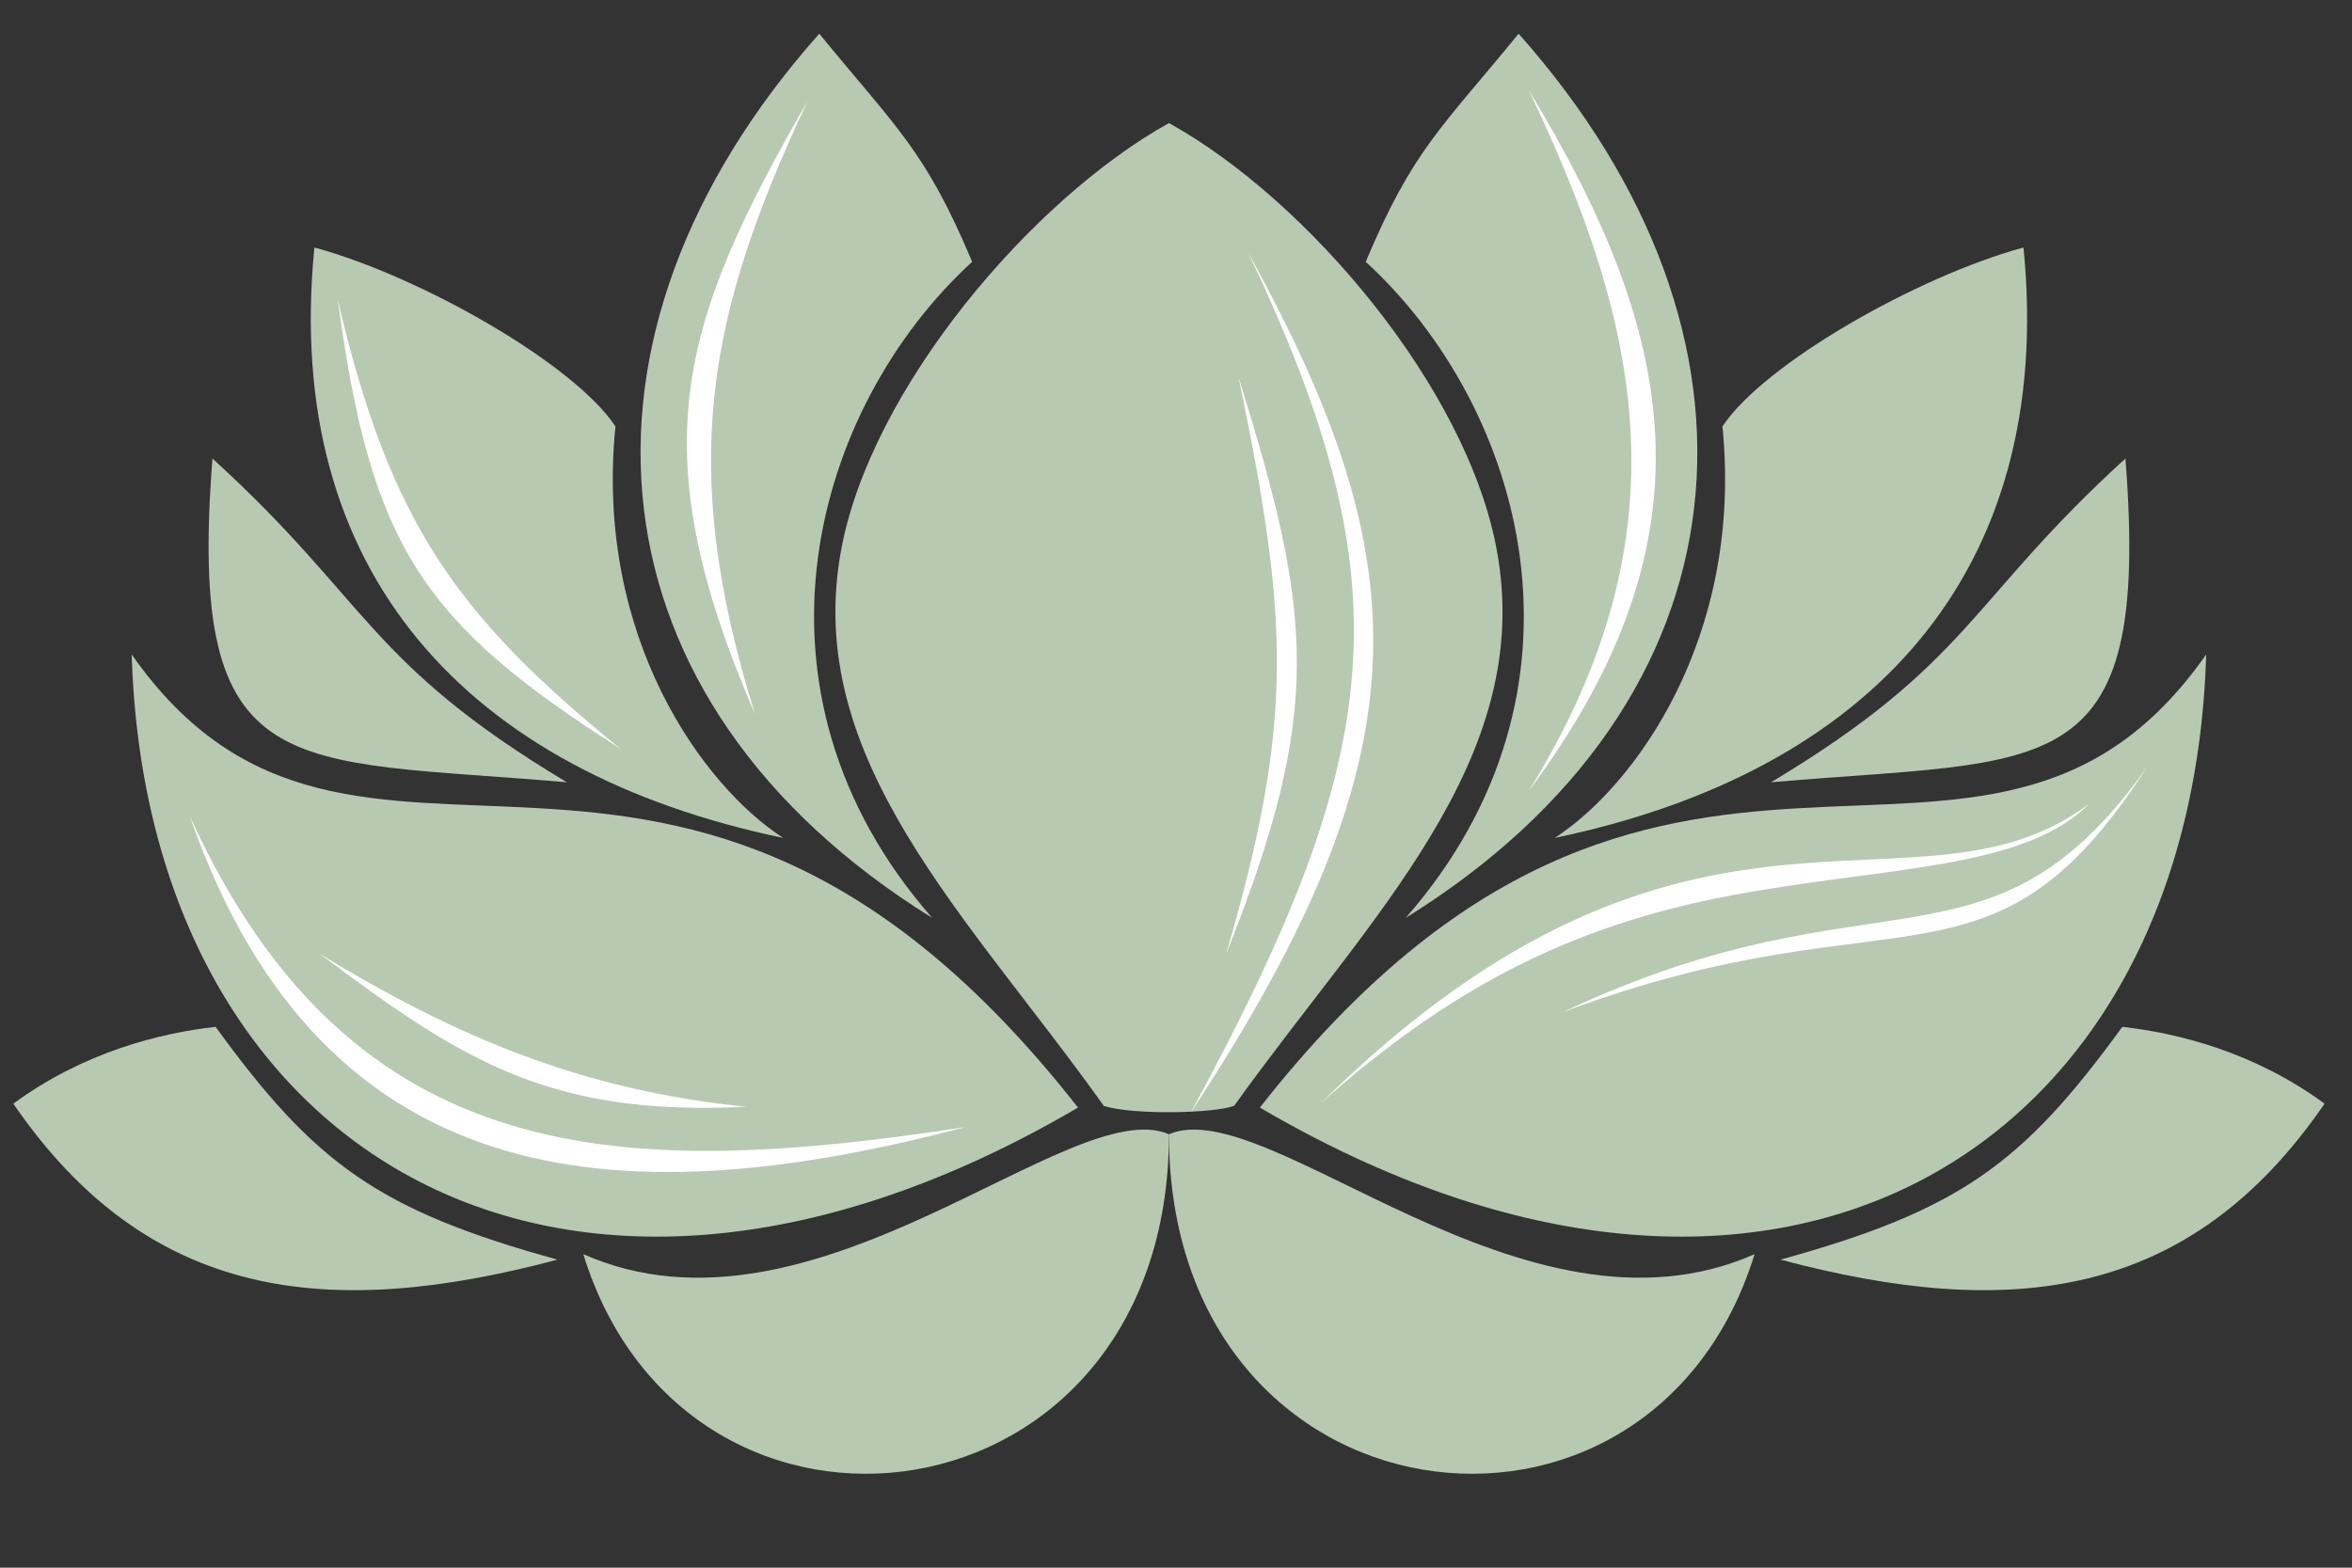
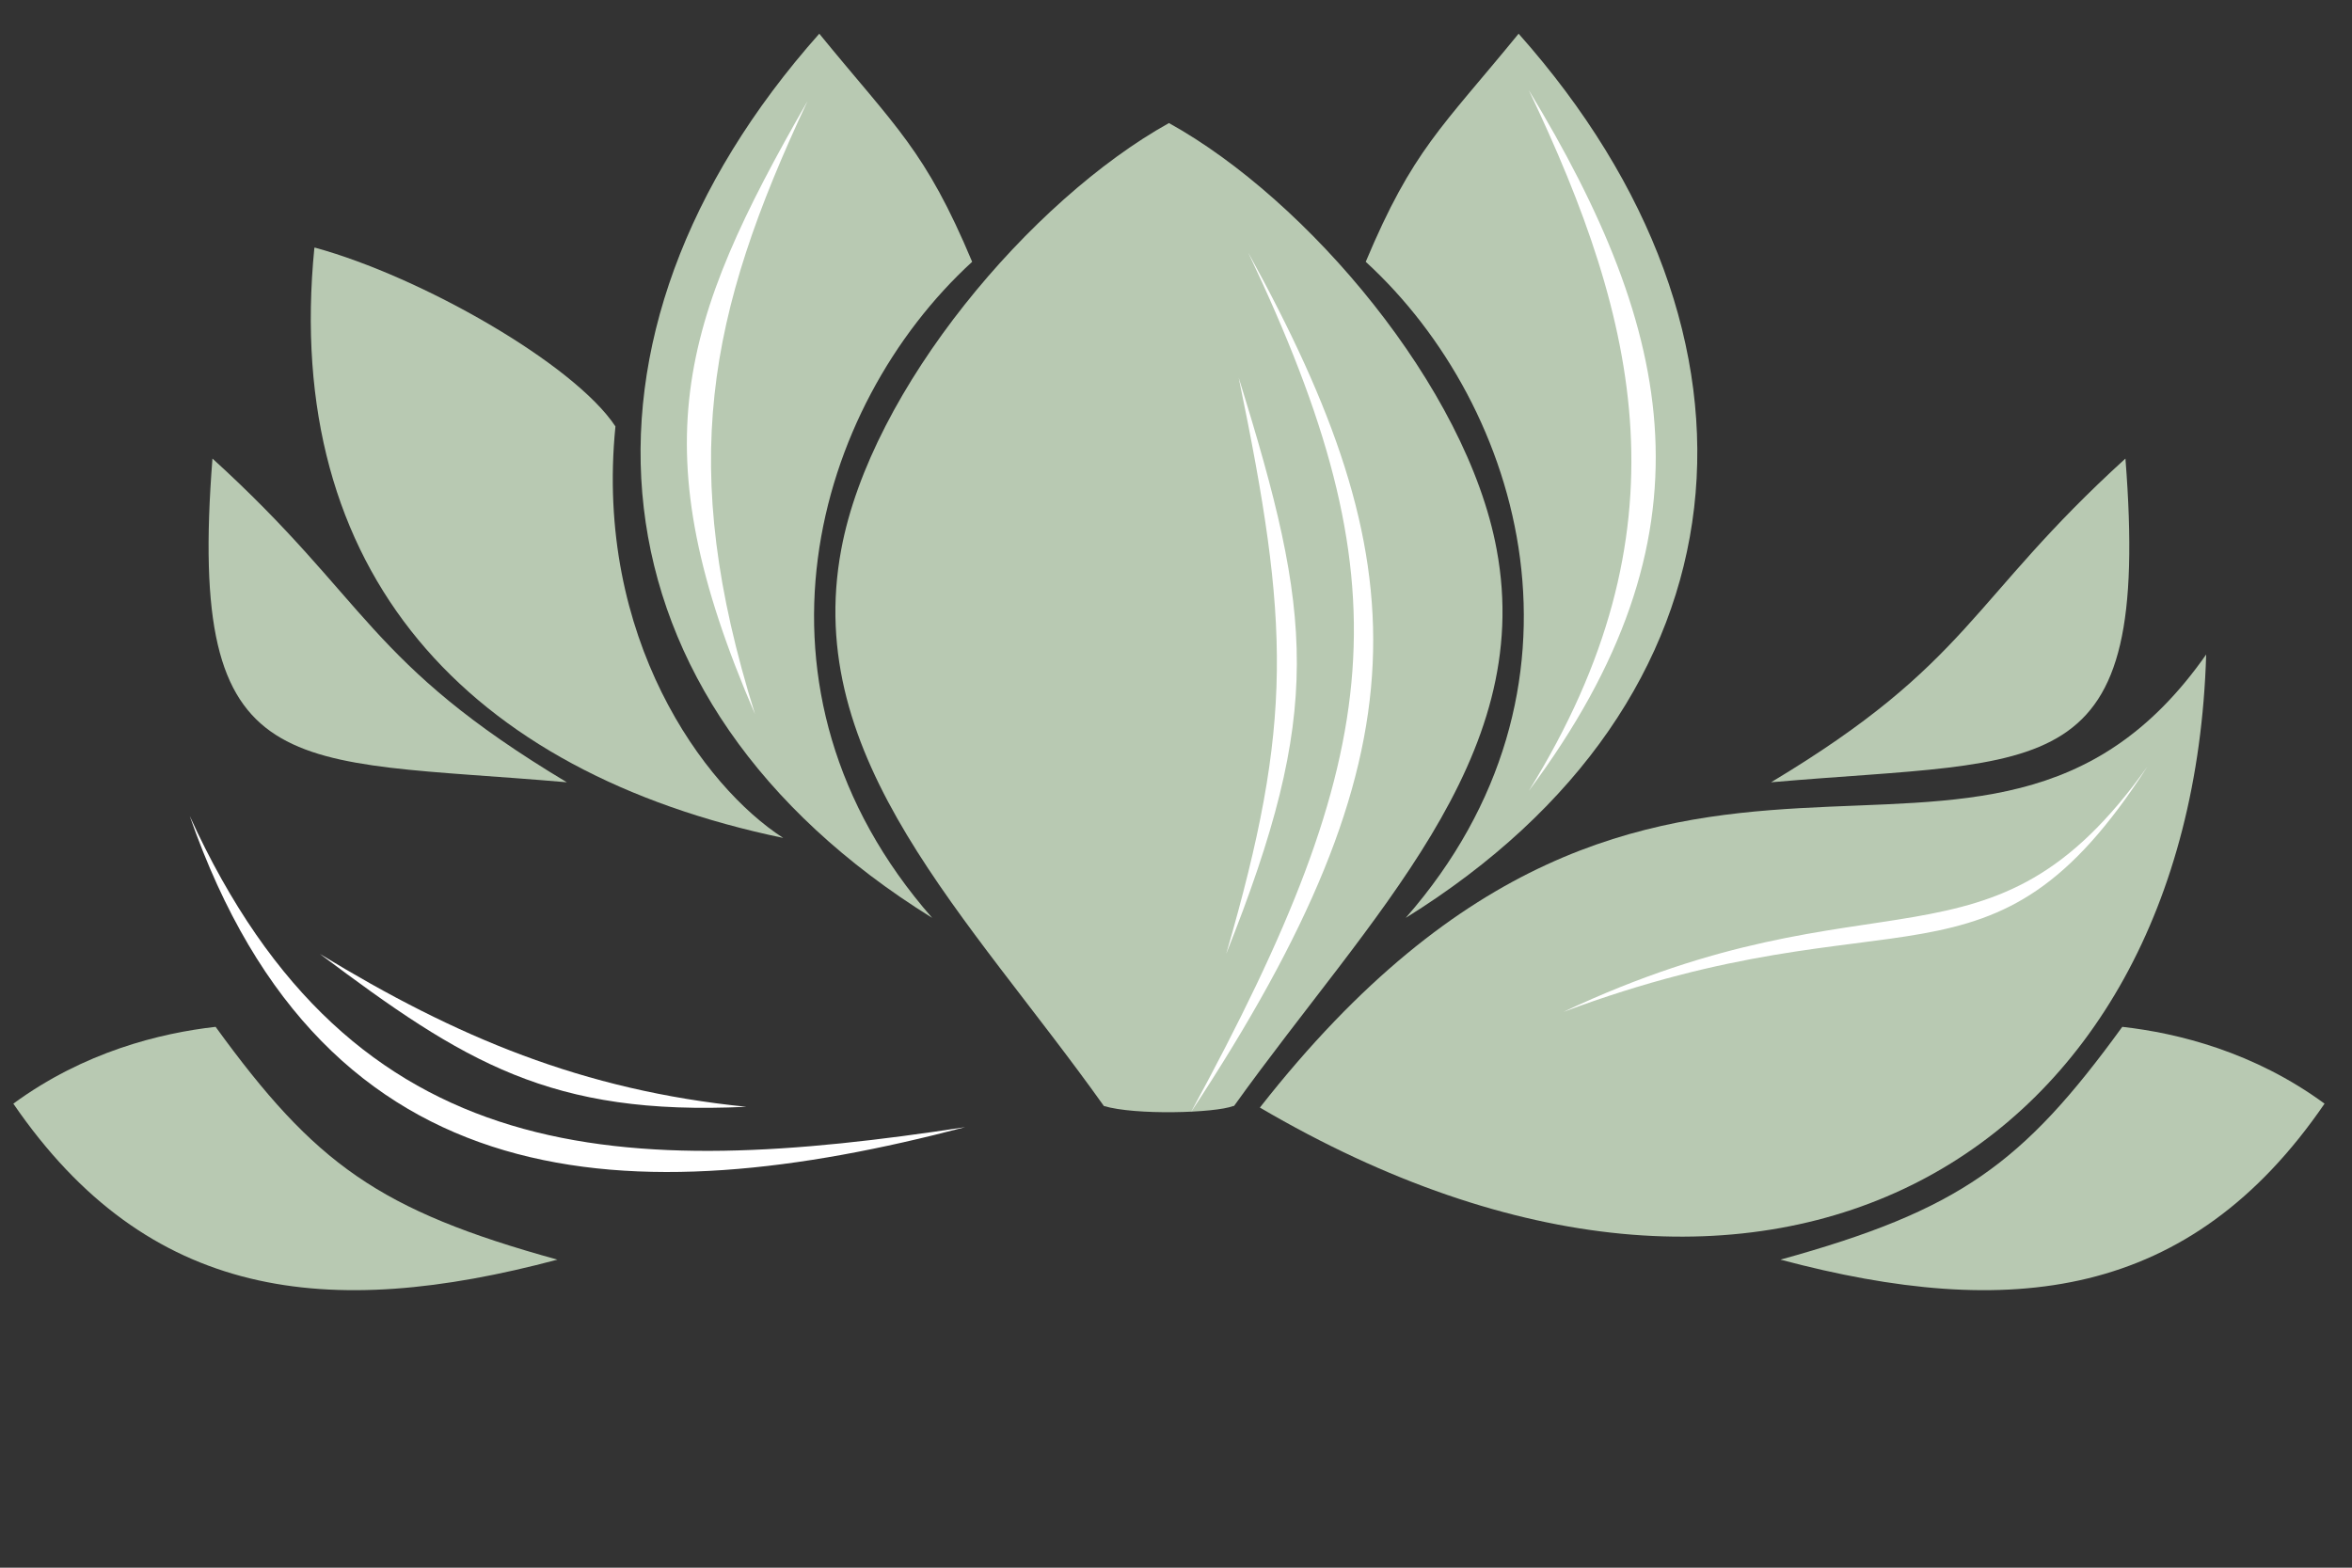
<svg xmlns="http://www.w3.org/2000/svg" id="Layer_1" version="1.1" viewBox="0 0 300 200">
  <rect x="0" y="0" width="300" height="200" fill="#333333" stroke="none" />
  <path d="M71.1,160.7c-29.3,7.8-52.2,5.2-69.4-19.9,9-6.6,18.7-9,25.8-9.8,12.7,17.5,20.8,23.4,43.6,29.7h0Z" style="fill: #b8c9b2; fill-rule: evenodd;" />
  <path d="M227.1,160.7c29.3,7.8,52.2,5.2,69.4-19.9-9-6.6-18.7-9-25.8-9.8-12.7,17.5-20.8,23.4-43.6,29.7h0Z" style="fill: #b8c9b2; fill-rule: evenodd;" />
  <path d="M27.1,58.5c20,18.2,19.7,26,45.2,41.3-35.5-3.1-48.5.7-45.2-41.3h0Z" style="fill: #b8c9b2; fill-rule: evenodd;" />
  <path d="M271.1,58.5c-20,18.2-19.7,26-45.2,41.3,35.5-3.1,48.5.7,45.2-41.3h0Z" style="fill: #b8c9b2; fill-rule: evenodd;" />
  <path d="M157.4,141.1c17.4-24.3,38.5-44.2,33.5-71-3.8-20.6-24.1-44.6-41.8-54.4-17.6,9.8-38,33.9-41.8,54.4-5,26.8,16.2,46.7,33.5,71,4,1.2,14.2.9,16.5,0h0Z" style="fill: #b8c9b2; fill-rule: evenodd;" />
-   <path d="M137.5,141.3c-51.4-65.6-92.1-17-120.7-57.8,1.9,63.8,55.4,96.1,120.7,57.8h0Z" style="fill: #b8c9b2; fill-rule: evenodd;" />
  <path d="M160.7,141.3c51.4-65.6,92.1-17,120.7-57.8-1.9,63.8-55.4,96.1-120.7,57.8h0Z" style="fill: #b8c9b2; fill-rule: evenodd;" />
  <path d="M104.5,4.3c9.8,12,13.5,14.8,19.5,29.1-20.2,18.5-30.6,54.6-5.1,83.7-44.6-27.7-48.7-74.2-14.4-112.8h0Z" style="fill: #b8c9b2; fill-rule: evenodd;" />
  <path d="M193.7,4.3c-9.8,12-13.5,14.8-19.5,29.1,20.2,18.5,30.6,54.6,5.1,83.7,44.6-27.7,48.7-74.2,14.4-112.8h0Z" style="fill: #b8c9b2; fill-rule: evenodd;" />
-   <path d="M149.1,144.7c0,50.6-61.4,58.4-74.7,15.3,29.4,13,62.1-20.7,74.7-15.3h0Z" style="fill: #b8c9b2; fill-rule: evenodd;" />
-   <path d="M149.1,144.7c0,50.6,61.4,58.4,74.7,15.3-29.4,13-62.1-20.7-74.7-15.3h0Z" style="fill: #b8c9b2; fill-rule: evenodd;" />
  <path d="M40.2,31.6c13.5,3.7,33,14.8,38.3,22.8-2.7,27,11.3,46,21.4,52.5-40.3-8.4-63.9-33.9-59.8-75.3h0Z" style="fill: #b8c9b2; fill-rule: evenodd;" />
-   <path d="M258,31.6c-13.5,3.7-33,14.8-38.3,22.8,2.7,27-11.3,46-21.4,52.5,40.3-8.4,63.9-33.9,59.8-75.3h0Z" style="fill: #b8c9b2; fill-rule: evenodd;" />
  <path d="M151.9,141.9c30.3-46,29.1-70.1,7.3-109.7,20.1,42.3,17.8,63.5-7.3,109.7h0Z" style="fill: #fff; fill-rule: evenodd;" />
  <path d="M156.4,121.7c12.4-31.1,11.1-43,1.6-73.5,6.5,31.4,7,43.9-1.6,73.5h0Z" style="fill: #fff; fill-rule: evenodd;" />
-   <path d="M168.5,140.7c47.1-46.4,75.8-21.6,97.9-38.1-8.3,8.4-26.3,8-45.4,11.6-21,3.9-36.4,12.2-52.5,26.5h0Z" style="fill: #fff; fill-rule: evenodd;" />
+   <path d="M168.5,140.7h0Z" style="fill: #fff; fill-rule: evenodd;" />
  <path d="M199.4,129.1c40.1-18.9,54.4-3,74.5-31.3-20,31.1-31.7,15.3-74.5,31.3h0Z" style="fill: #fff; fill-rule: evenodd;" />
  <path d="M195,11.5c18.7,30.9,24.3,56.8,0,89.4,20.5-33.1,14.1-59.8,0-89.4h0Z" style="fill: #fff; fill-rule: evenodd;" />
  <path d="M123.1,143.8c-42.2,11.1-81.6,10-98.9-39.7,20.8,45.7,55.6,46.3,98.9,39.7h0Z" style="fill: #fff; fill-rule: evenodd;" />
  <path d="M40.8,121.7c18.4,13.8,29.4,20.7,54.4,19.5-20.9-2.1-37-8.9-54.4-19.5h0Z" style="fill: #fff; fill-rule: evenodd;" />
  <path d="M103,12.9c-16.3,28.4-21.4,44.2-6.7,78.2-9.9-31.7-6.1-50.9,6.7-78.2h0Z" style="fill: #fff; fill-rule: evenodd;" />
-   <path d="M43.1,38.3c4.2,31.5,10.9,41.2,36,57.2-20.9-17-29.4-28.9-36-57.2h0Z" style="fill: #fff; fill-rule: evenodd;" />
</svg>